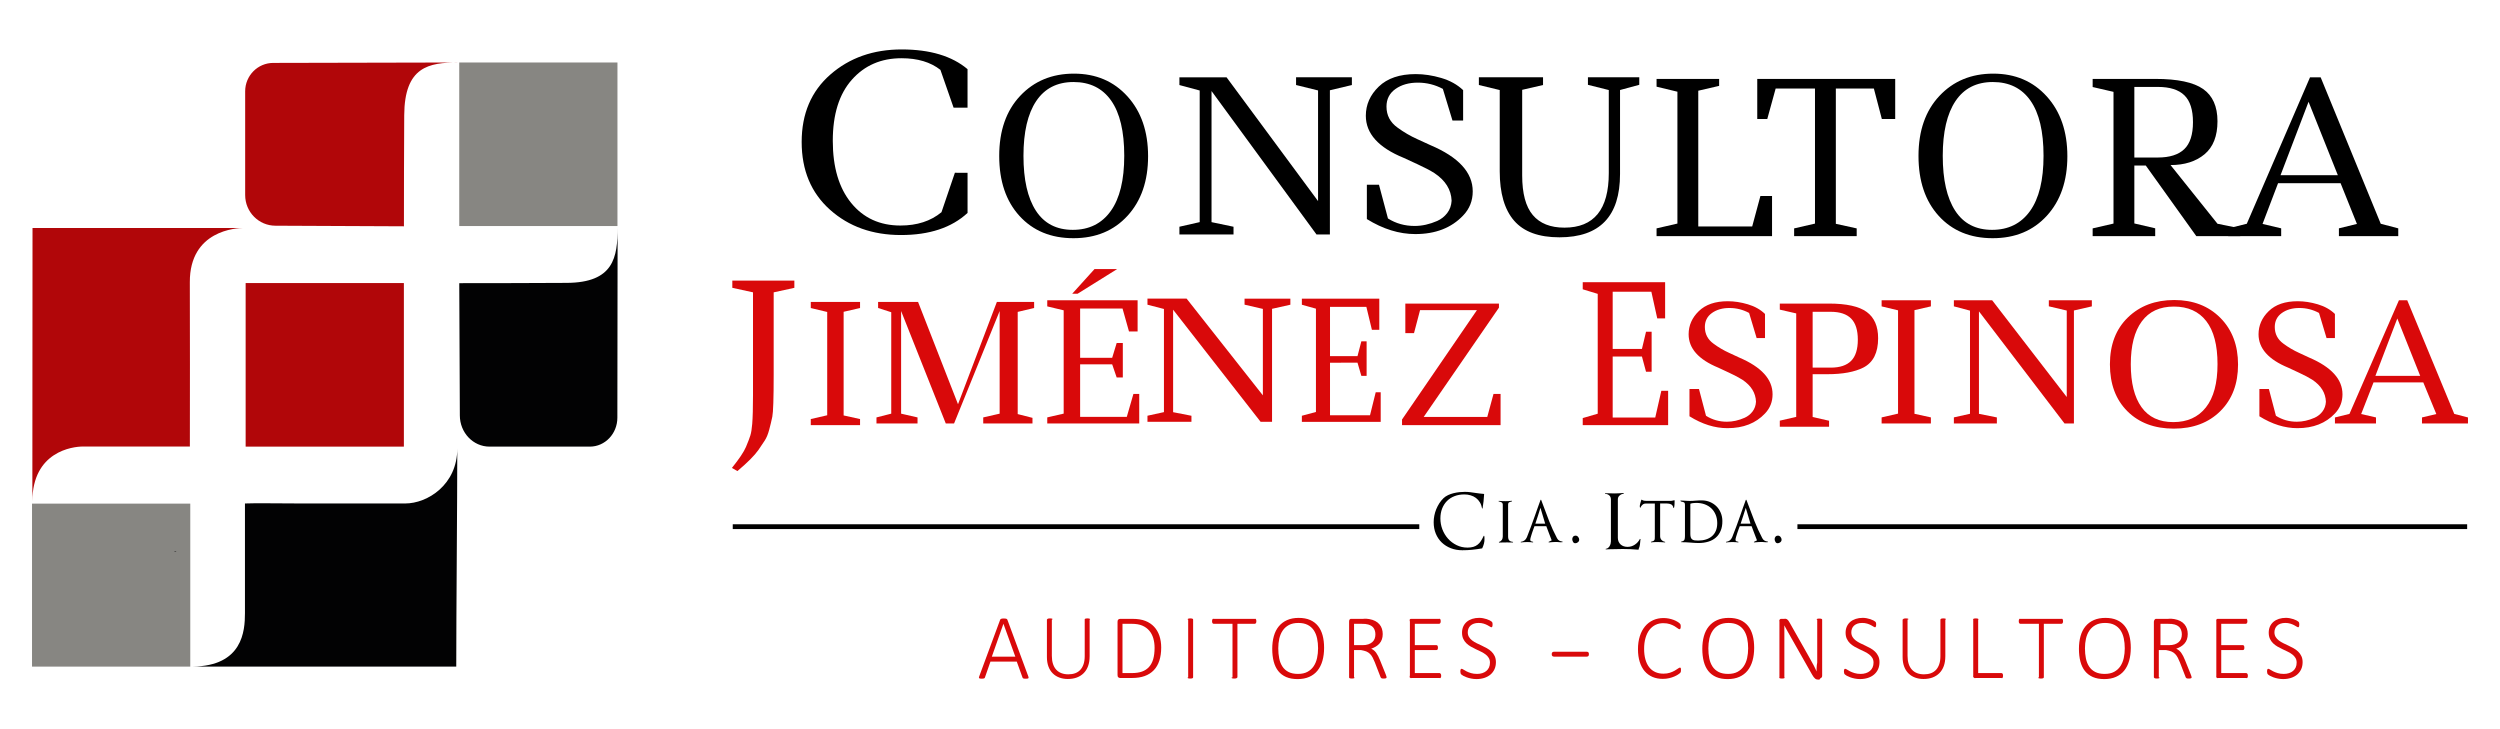
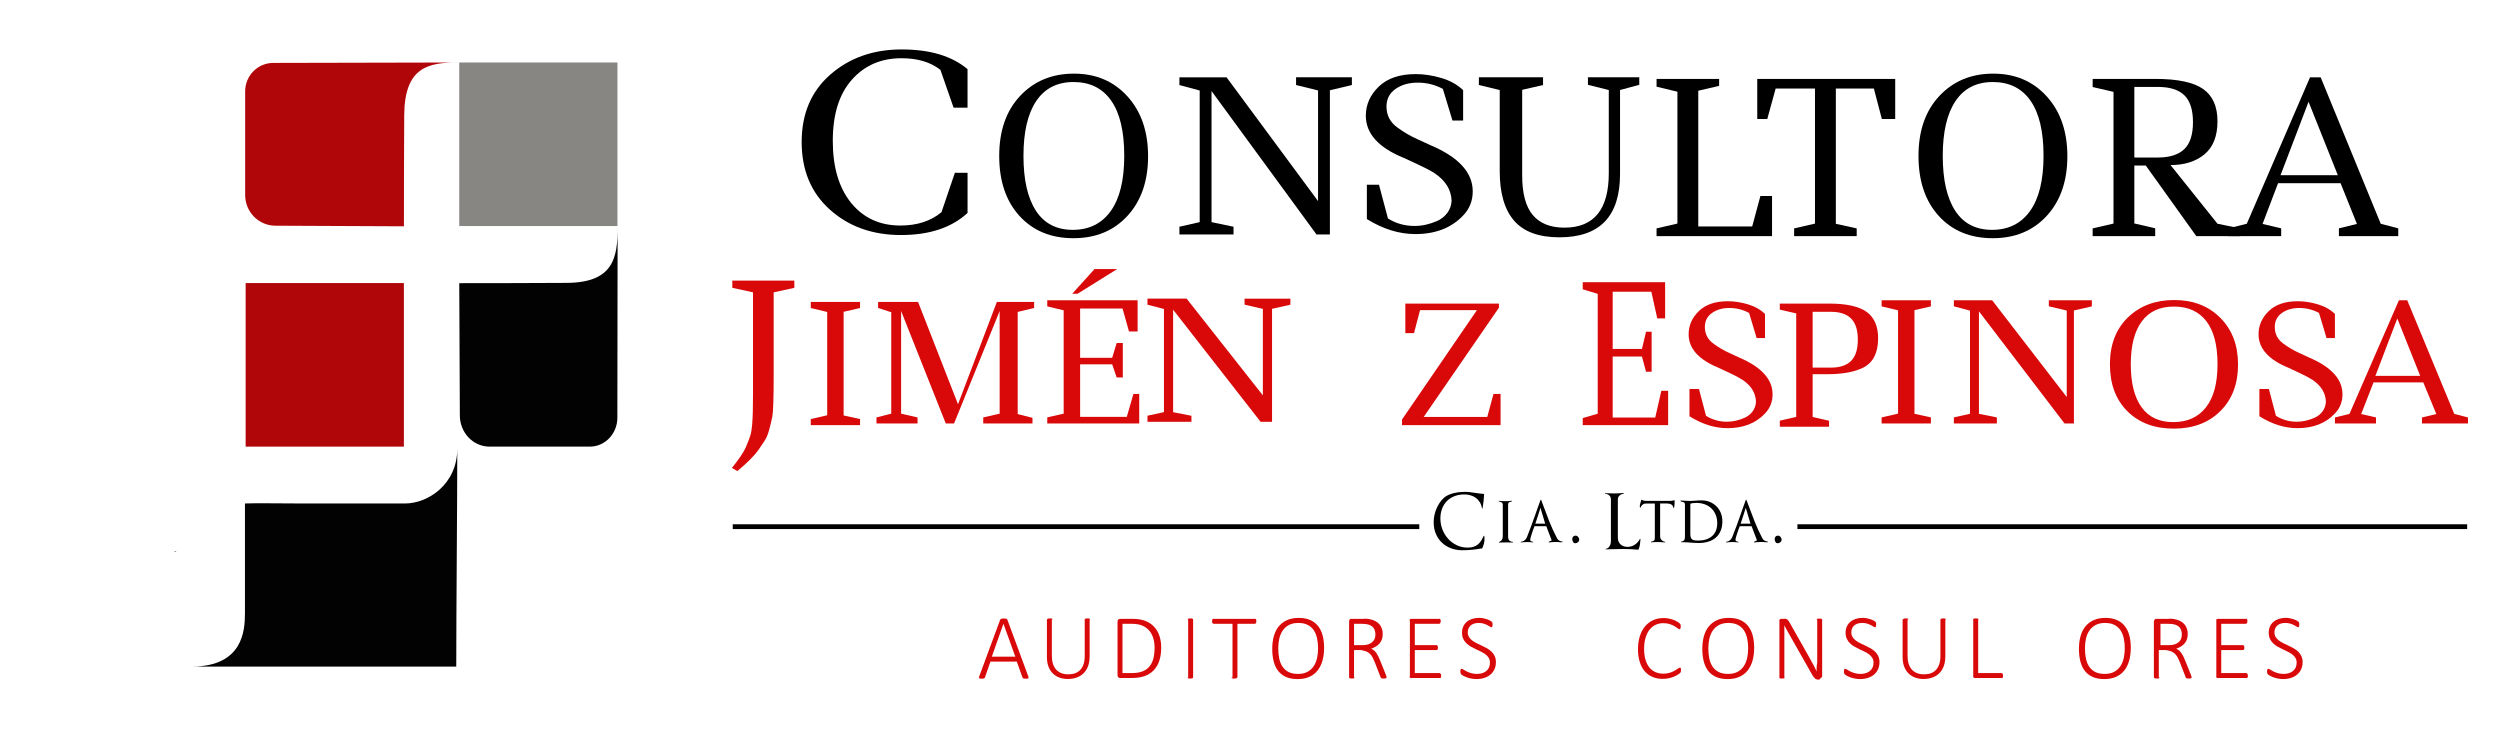
<svg xmlns="http://www.w3.org/2000/svg" version="1.1" id="Capa_1" x="0px" y="0px" viewBox="0 0 1303 380" style="enable-background:new 0 0 1303 380;" xml:space="preserve">
  <style type="text/css">
	.st0{fill:#B10609;}
	.st1{fill:#020203;}
	.st2{fill:#878682;}
	.st3{fill:#D9EE24;}
	.st4{fill:#D9090A;}
</style>
  <g>
    <g>
      <rect x="128.03" y="147.53" class="st0" width="82.47" height="85.25" />
      <path class="st0" d="M210.53,117.95l-66.94-0.31c-8.73,0-15.81-7.15-15.81-15.98V47.6c0-8.18,6.56-14.81,14.65-14.81l96.3-0.22    c-15.17,0-27.93,2.12-28.05,27.54C210.57,82.82,210.53,95.24,210.53,117.95z" />
      <path class="st1" d="M239.37,147.59l0.3,68.91c0,8.99,6.92,16.28,15.46,16.28h52.31c7.91,0,14.33-6.75,14.33-15.08l0.13-99.19    c0,15.62-1.97,28.81-26.56,28.93C273.36,147.54,261.35,147.59,239.37,147.59z" />
      <rect x="239.36" y="32.57" class="st2" width="82.46" height="85.24" />
-       <rect x="16.69" y="262.49" class="st2" width="82.48" height="84.95" />
-       <path class="st0" d="M16.95,118.85L16.86,261.3c0.09-26.03,21.05-28.57,26.35-28.57c22.28,0,33.46,0,55.75,0    c0-34.44,0.11-51.2-0.02-85.65c-0.11-27.11,24.45-28.26,28.01-28.26C99.15,118.82,44.74,118.85,16.95,118.85z" />
      <path class="st3" d="M225.58,261.85" />
      <path class="st3" d="M101.1,135.81" />
      <path class="st1" d="M237.8,347.43H100.39c26.08-0.3,27.28-18.55,27.28-27.82c0-19.07,0-38.14,0-57.2    c6.37-0.26,16.04,0,27.84-0.01c18.55-0.01,37.09-0.01,55.64,0.01c11.68,0.01,27.19-9.78,27.19-28.66    C238.33,262.09,237.8,319.09,237.8,347.43z" />
      <rect x="90.92" y="287.22" class="st1" width="0.9" height="0.2" />
    </g>
    <g>
      <g>
        <path d="M504.29,90.05v20.93c-8.3,7.68-19.86,11.52-34.7,11.52s-27.17-4.4-37-13.19c-9.84-8.79-14.76-20.56-14.76-35.3     s4.99-26.46,14.97-35.17c9.98-8.71,22.36-13.07,37.14-13.07c14.78,0,26.23,3.43,34.34,10.28v20.06h-7.27l-6.86-19.69     c-5.13-4.04-11.89-6.07-20.29-6.07c-10.63,0-19.26,3.74-25.88,11.21c-6.62,7.47-9.93,18.08-9.93,31.83s3.19,24.54,9.58,32.39     c6.39,7.85,14.95,11.77,25.67,11.77c8.67,0,15.81-2.31,21.4-6.94l6.99-20.56H504.29z" />
        <path d="M520.79,81.27c0-13.11,3.63-23.54,10.9-31.28c7.26-7.74,16.62-11.61,28.06-11.61c11.44,0,20.74,3.96,27.9,11.88     c7.16,7.92,10.73,18.31,10.73,31.17c0,12.86-3.56,23.2-10.68,31c-7.12,7.81-16.53,11.72-28.23,11.72     c-11.7,0-21.07-3.87-28.12-11.61C524.31,104.81,520.79,94.39,520.79,81.27z M585.96,81.17c0-12.68-2.27-22.25-6.81-28.72     c-4.54-6.47-11.08-9.7-19.62-9.7c-8.54,0-15.02,3.31-19.45,9.92c-4.43,6.61-6.65,16.13-6.65,28.55c0,12.42,2.16,21.96,6.48,28.61     c4.32,6.65,10.74,9.97,19.23,9.97c8.5,0,15.09-3.27,19.78-9.81C583.62,103.45,585.96,93.85,585.96,81.17z" />
        <path d="M675.52,40.28h29.08v4.04l-11.46,2.73v75.16h-6.98l-54.71-74.76v68.33l11.46,2.4v4.03h-28.2v-4.04l10.57-2.4v-68.6     l-10.57-2.84v-4.04h24.57l47.69,64.52V47.14l-11.46-2.83V40.28z" />
        <path d="M737.65,122c-8.42,0-16.83-2.61-25.24-7.82V96.27h6.31l4.68,17.59c4.13,2.61,8.78,3.91,13.93,3.91     c3.84,0,7.76-0.87,11.75-2.61c2.1-0.94,3.84-2.32,5.22-4.13c1.38-1.81,2.14-3.94,2.28-6.41c-0.22-5.79-3.23-10.6-9.03-14.44     c-2.18-1.37-5.11-2.91-8.81-4.61c-3.7-1.7-6.09-2.8-7.18-3.31c-13.13-5.36-19.69-12.67-19.69-21.93c0-5.79,2.25-10.86,6.75-15.2     c4.5-4.34,10.92-6.51,19.26-6.51c4.28,0,8.71,0.67,13.27,2.01c4.57,1.34,8.38,3.46,11.43,6.35v15.85h-5.55l-5.01-16.5     c-4.06-2.17-8.42-3.26-13.06-3.26c-4.64,0-8.52,1.1-11.64,3.31c-3.12,2.21-4.68,5.27-4.68,9.17c0,4.56,1.92,8.22,5.77,10.97     c3.26,2.39,6.71,4.4,10.34,6.03c3.63,1.63,5.88,2.66,6.75,3.09c14.73,6.23,22.09,14.26,22.09,24.1c0,4.92-1.67,9.12-5.01,12.59     C756.47,118.78,748.17,122,737.65,122z" />
        <path d="M827.64,40.28h26.75v3.92l-10.03,2.72v43.79c0,21.99-10.52,32.98-31.57,32.98c-10.74,0-18.61-2.88-23.62-8.65     c-5.01-5.77-7.51-14.35-7.51-25.74V46.93l-10.87-2.62v-4.03h33.44v4.03l-10.87,2.51v44.59c0,9.41,1.84,16.3,5.53,20.67     c3.69,4.38,9.19,6.57,16.49,6.57c15.41,0,23.12-9.48,23.12-28.43V46.93l-10.87-2.72V40.28z" />
        <path d="M863.41,41.13h32.6v3.63l-10.87,2.52v70.77h28.1l4.28-15.88h6.07v20.9h-60.19v-4.04l10.87-2.51V47.8l-10.87-2.62V41.13z" />
        <path d="M935.1,123.06v-4.02l10.87-2.5V46.15h-20.5l-4.37,15.88h-5.22v-20.9h71.9v20.9h-6.96l-4.16-15.88h-19.82v70.5l10.87,2.39     v4.02H935.1z" />
        <path d="M999.92,81.27c0-13.11,3.63-23.54,10.9-31.28c7.26-7.74,16.62-11.61,28.06-11.61c11.44,0,20.74,3.96,27.9,11.88     c7.16,7.92,10.73,18.31,10.73,31.17c0,12.86-3.56,23.2-10.68,31c-7.12,7.81-16.53,11.72-28.23,11.72     c-11.7,0-21.07-3.87-28.12-11.61C1003.45,104.81,999.92,94.39,999.92,81.27z M1065.09,81.17c0-12.68-2.27-22.25-6.81-28.72     c-4.54-6.47-11.08-9.7-19.62-9.7c-8.54,0-15.02,3.31-19.45,9.92c-4.43,6.61-6.65,16.13-6.65,28.55c0,12.42,2.16,21.96,6.48,28.61     c4.32,6.65,10.73,9.97,19.23,9.97s15.09-3.27,19.78-9.81C1062.75,103.45,1065.09,93.85,1065.09,81.17z" />
        <path d="M1167.6,123.06h-22.89l-26.32-36.78h-5.97v30.18l10.87,2.53v4.07h-32.6v-4.03l10.87-2.51V47.87l-10.87-2.51v-4.23h32.75     c11.53,0,19.8,1.75,24.8,5.24c5,3.5,7.51,9.1,7.51,16.82c0,7.72-2.25,13.46-6.74,17.21c-4.5,3.75-10.41,5.63-17.73,5.63     l24.48,30.59l11.86,2.4V123.06z M1112.42,45.32V82.1h12.22c6.18,0,10.79-1.46,13.81-4.37c3.02-2.91,4.53-7.59,4.53-14.03     c0-6.44-1.49-11.11-4.48-14.03c-2.98-2.91-7.6-4.37-13.86-4.37H1112.42z" />
        <path d="M1161.35,123.06v-4.04l9.68-2.4l32.95-76.32h5.55l31.31,76.32l9.13,2.4v4.04h-30.93v-4.05l9.39-2.3l-8.52-21.24h-32.58     l-8.09,21.24l9.71,2.3v4.05H1161.35z M1188.62,91.3h29.86l-15.26-38.25L1188.62,91.3z" />
      </g>
      <g>
        <path class="st4" d="M381.69,146.24h32.33v3.78l-10.78,2.35v43.05c0,12.26-0.24,19.52-0.71,21.77c-0.47,2.26-1.02,4.53-1.63,6.82     c-0.61,2.29-1.37,4.14-2.29,5.56c-0.92,1.42-2.02,3.06-3.3,4.93c-2.03,2.9-5.69,6.58-10.98,11.03l-2.85-1.65     c3.79-4.71,6.23-8.36,7.32-10.93c1.08-2.58,1.85-4.58,2.29-6c0.44-1.42,0.76-3.42,0.97-6c0.27-3.35,0.41-8.32,0.41-14.9v-53.69     l-10.78-2.35V146.24z" />
        <path class="st4" d="M422.58,157.37h25.68v3.17l-8.56,1.97v54.02l8.56,1.88v3.17h-25.68v-3.17l8.56-1.97v-53.84l-8.56-2.05     V157.37z" />
        <path class="st4" d="M512.46,220.71v-3.15l8.56-1.96v-53.49l-23.76,58.6h-4.32l-23.28-58.6v53.49l8.56,1.96v3.15h-21.4v-3.15     l7.7-1.96v-52.87l-6.85-2.21v-3.15h20.83l20.82,53.32l20.25-53.32h19.42v3.15l-8.56,2.04v53.26l7.7,1.96v2.93H512.46z" />
        <path class="st4" d="M545.84,156.51h47.08v16.26h-4.49l-3.37-11.98h-22.1v25.68h16.71l2.34-7.7h3.2v17.98h-3.2l-2.34-6.85h-16.71     v27.39h24.32l3.46-11.98h3.03v15.41h-47.94v-3.17l8.56-1.97v-53.84l-8.56-2.05V156.51z M561.65,153.09h-2.81l11.61-12.84h11.79     L561.65,153.09z" />
        <path class="st4" d="M648.67,155.65h23.87v3.17l-9.55,2.14v58.89h-5.96l-45.6-58.43v53.41l9.55,1.87v3.15h-22.92v-3.17l8.59-1.88     v-53.76l-8.59-2.23v-3.17h20.4l39.75,50.42v-45.06l-9.55-2.21V155.65z" />
-         <path class="st4" d="M678.53,155.65h40.36v16.26h-3.85l-2.89-11.98H693.2v25.68h14.33l2-7.7h2.75v17.98h-2.75l-2-6.85H693.2     v27.39h20.85l2.97-11.98h2.6v15.41h-41.09v-3.17l7.34-1.97v-53.84l-7.34-2.05V155.65z" />
        <path class="st4" d="M732.46,173.63v-15.41h48.79v2.14l-39.21,56.93h33.13l3.25-11.98h3.68v16.26h-51.36v-2.93l39.03-56.99     h-29.64l-3.15,11.98H732.46z" />
        <path class="st4" d="M824.91,147.09h42.95v18.87h-4.1l-3.07-13.9h-20.16v29.79h15.25l2.13-8.94h2.92v20.85h-2.92l-2.13-7.94     h-15.25v31.78h22.19l3.16-13.9h3.55v17.87h-44.51v-3.67l7.81-2.28v-62.46l-7.81-2.38V147.09z" />
        <path class="st4" d="M900.37,223.16c-6.61,0-13.21-2.07-19.82-6.2v-14.22h4.95l3.67,13.96c3.25,2.07,6.89,3.1,10.93,3.1     c3.02,0,6.09-0.69,9.23-2.07c1.65-0.75,3.02-1.84,4.1-3.27c1.08-1.44,1.68-3.13,1.79-5.08c-0.17-4.6-2.53-8.41-7.09-11.46     c-1.71-1.09-4.01-2.31-6.92-3.66c-2.9-1.35-4.78-2.22-5.64-2.63c-10.31-4.25-15.46-10.05-15.46-17.4c0-4.59,1.76-8.62,5.3-12.06     c3.53-3.45,8.57-5.17,15.12-5.17c3.36,0,6.83,0.53,10.42,1.59c3.59,1.06,6.58,2.74,8.97,5.04v12.58h-4.36l-3.93-13.1     c-3.19-1.72-6.61-2.59-10.25-2.59c-3.64,0-6.69,0.88-9.14,2.63c-2.45,1.75-3.67,4.18-3.67,7.28c0,3.62,1.51,6.52,4.53,8.7     c2.56,1.9,5.27,3.49,8.12,4.78c2.85,1.29,4.61,2.11,5.3,2.46c11.56,4.94,17.34,11.32,17.34,19.13c0,3.91-1.31,7.24-3.93,9.99     C915.14,220.6,908.62,223.16,900.37,223.16z" />
        <path class="st4" d="M927.63,158.22h25.59c9.16,0,15.73,1.46,19.7,4.36c3.97,2.91,5.96,7.47,5.96,13.7     c0,7.55-2.56,12.65-7.69,15.29c-4.55,2.3-10.77,3.46-18.66,3.46h-7.78v22.32l8.56,1.94v3.13h-25.68v-3.17l8.56-1.97v-53.93     l-8.56-1.97V158.22z M944.75,191.61h9.42c4.77,0,8.31-1.18,10.64-3.53c2.33-2.36,3.49-6.03,3.49-11.02     c0-4.99-1.16-8.66-3.49-11.02c-2.33-2.35-5.87-3.53-10.64-3.53h-9.42V191.61z" />
        <path class="st4" d="M980.7,156.51h25.68v3.17l-8.56,1.97v54.02l8.56,1.88v3.17H980.7v-3.17l8.56-1.97v-53.84l-8.56-2.05V156.51z     " />
        <path class="st4" d="M1067.86,156.51h22.41v3.17l-9.34,2.14v58.89h-4.9l-44.6-58.43v53.41l9.34,1.87v3.15h-22.41v-3.17l8.4-1.88     V161.9l-8.4-2.23v-3.17h19.95l38.88,50.42v-45.06l-9.34-2.21V156.51z" />
        <path class="st4" d="M1099.69,189.89c0-10.25,3.13-18.4,9.38-24.45c6.25-6.05,14.3-9.07,24.15-9.07c9.85,0,17.85,3.1,24.01,9.28     c6.16,6.19,9.24,14.31,9.24,24.36c0,10.05-3.06,18.13-9.19,24.23c-6.13,6.1-14.22,9.16-24.29,9.16c-10.07,0-18.13-3.02-24.2-9.07     C1102.72,208.29,1099.69,200.14,1099.69,189.89z M1155.77,189.8c0-9.91-1.95-17.39-5.86-22.44c-3.91-5.05-9.54-7.58-16.88-7.58     c-7.35,0-12.93,2.58-16.74,7.75c-3.81,5.17-5.72,12.61-5.72,22.32c0,9.71,1.86,17.16,5.58,22.36c3.72,5.2,9.24,7.79,16.55,7.79     c7.31,0,12.99-2.55,17.02-7.67C1153.76,207.22,1155.77,199.71,1155.77,189.8z" />
        <path class="st4" d="M1197.41,223.16c-6.61,0-13.21-2.07-19.82-6.2v-14.22h4.95l3.67,13.96c3.25,2.07,6.89,3.1,10.93,3.1     c3.02,0,6.09-0.69,9.23-2.07c1.65-0.75,3.02-1.84,4.1-3.27c1.08-1.44,1.68-3.13,1.79-5.08c-0.17-4.6-2.53-8.41-7.09-11.46     c-1.71-1.09-4.01-2.31-6.92-3.66c-2.9-1.35-4.78-2.22-5.64-2.63c-10.31-4.25-15.46-10.05-15.46-17.4c0-4.59,1.76-8.62,5.3-12.06     c3.53-3.45,8.57-5.17,15.12-5.17c3.36,0,6.83,0.53,10.42,1.59c3.59,1.06,6.58,2.74,8.97,5.04v12.58h-4.36l-3.93-13.1     c-3.19-1.72-6.61-2.59-10.25-2.59c-3.64,0-6.69,0.88-9.14,2.63c-2.45,1.75-3.67,4.18-3.67,7.28c0,3.62,1.51,6.52,4.53,8.7     c2.56,1.9,5.27,3.49,8.12,4.78c2.85,1.29,4.61,2.11,5.3,2.46c11.56,4.94,17.34,11.32,17.34,19.13c0,3.91-1.31,7.24-3.93,9.99     C1212.18,220.6,1205.66,223.16,1197.41,223.16z" />
        <path class="st4" d="M1216.97,220.71v-3.13l7.57-1.86l25.78-59.21h4.34l24.5,59.21l7.15,1.86v3.13h-23.97v-3.14l7.47-1.78     l-6.79-16.47h-25.94l-6.44,16.47l7.73,1.78v3.14H1216.97z M1238.06,195.89h23.34l-11.92-29.9L1238.06,195.89z" />
      </g>
      <g>
        <path d="M773.43,283.33c-0.23,0.88-0.53,1.68-0.9,2.43c0,0.05-0.04,0.07-0.11,0.07c-1.7,0.29-3.39,0.53-5.08,0.7     c-1.7,0.18-3.41,0.26-5.17,0.26c-2.14,0-4.13-0.35-5.96-1.05c-1.83-0.7-3.41-1.7-4.76-2.98c-1.33-1.28-2.37-2.82-3.11-4.61     c-0.74-1.79-1.11-3.78-1.11-5.98c0-1.14,0.11-2.27,0.34-3.42c0.21-1.14,0.56-2.25,0.99-3.34c0.44-1.08,0.99-2.11,1.61-3.1     c0.63-0.97,1.36-1.86,2.18-2.66c0.66-0.63,1.46-1.16,2.37-1.59c0.91-0.43,1.87-0.76,2.87-1.01c1-0.25,2.03-0.43,3.04-0.54     c1.03-0.1,1.97-0.15,2.84-0.15c0.99,0,1.96,0.06,2.91,0.19c0.97,0.13,1.91,0.27,2.84,0.4c0.7,0.1,1.39,0.2,2.08,0.28     c0.71,0.08,1.39,0.14,2.06,0.2c0.1,0,0.16,0.05,0.16,0.16c-0.06,1.27-0.16,2.51-0.3,3.71c-0.14,1.21-0.31,2.42-0.5,3.63     c-0.03,0.08-0.07,0.13-0.16,0.13c0,0-0.1-0.04-0.12-0.13c-0.21-1.19-0.6-2.24-1.14-3.13c-0.54-0.9-1.23-1.65-2.04-2.27     c-0.81-0.61-1.74-1.07-2.79-1.37c-1.03-0.31-2.11-0.46-3.26-0.46c-1.87,0-3.59,0.3-5.13,0.9c-1.53,0.59-2.84,1.44-3.93,2.54     c-1.09,1.1-1.93,2.42-2.53,3.96c-0.59,1.54-0.89,3.25-0.89,5.13c0,1.96,0.34,3.85,1.04,5.68c0.71,1.83,1.69,3.45,2.94,4.85     c1.25,1.4,2.76,2.53,4.5,3.38c1.73,0.85,3.62,1.27,5.66,1.27c1.17,0,2.17-0.13,3.01-0.38c0.86-0.25,1.6-0.63,2.24-1.14     c0.66-0.5,1.23-1.13,1.71-1.88c0.5-0.75,0.97-1.65,1.46-2.69c0.06-0.08,0.11-0.11,0.17-0.09c0.07,0.01,0.11,0.06,0.14,0.14     c0.09,0.45,0.11,0.91,0.11,1.39C773.76,281.59,773.66,282.45,773.43,283.33" />
        <path d="M787.07,282.73c-0.49-0.01-0.99-0.02-1.49-0.02c-0.71,0-1.42,0.01-2.11,0.02c-0.69,0.01-1.39,0.04-2.1,0.06     c-0.09,0-0.13-0.05-0.14-0.14c-0.01-0.1,0.03-0.15,0.1-0.18c0.66-0.24,1.14-0.61,1.46-1.1c0.3-0.49,0.46-1.08,0.46-1.77v-16.49     c0-0.61-0.2-1.03-0.61-1.27c-0.41-0.24-0.9-0.4-1.46-0.48c-0.07-0.02-0.12-0.08-0.1-0.17c0.01-0.1,0.07-0.14,0.14-0.14     c0.56,0.05,1.11,0.1,1.67,0.12c0.56,0.03,1.13,0.04,1.7,0.04c0.56,0,1.13-0.01,1.68-0.04c0.54-0.02,1.09-0.08,1.61-0.16     c0.09-0.02,0.14,0.01,0.16,0.13c0.03,0.1,0,0.17-0.07,0.2c-0.59,0.13-1.06,0.29-1.42,0.47c-0.36,0.19-0.53,0.62-0.53,1.31v16.37     c0,1.01,0.19,1.73,0.57,2.16c0.39,0.44,1.06,0.7,2,0.78v0.32C788.07,282.75,787.57,282.74,787.07,282.73" />
        <path d="M813.36,282.63c-0.34-0.02-0.68-0.05-1.06-0.08c-0.21-0.02-0.43-0.05-0.66-0.06c-0.23-0.01-0.46-0.02-0.7-0.02     c-0.6,0-1.21,0.03-1.83,0.08c-0.6,0.06-1.21,0.11-1.83,0.16c-0.07,0-0.13-0.04-0.16-0.12c-0.03-0.08,0-0.15,0.09-0.2l1.54-0.76     c-0.44-1.24-0.91-2.47-1.41-3.67c-0.49-1.21-0.96-2.44-1.41-3.72h-6.15c-0.13,0.34-0.31,0.85-0.57,1.53     c-0.24,0.68-0.5,1.38-0.73,2.11c-0.24,0.73-0.46,1.42-0.64,2.06c-0.19,0.65-0.27,1.12-0.27,1.41c0,0.4,0.16,0.66,0.51,0.78     c0.34,0.12,0.67,0.2,0.99,0.26v0.32c-0.5-0.05-1.01-0.1-1.54-0.14c-0.53-0.03-1.06-0.06-1.59-0.06c-0.53,0-1.07,0.03-1.6,0.06     c-0.53,0.04-1.06,0.09-1.58,0.14c-0.09,0.03-0.13-0.01-0.14-0.12c-0.01-0.11,0.03-0.18,0.1-0.2c1.46-0.19,2.49-0.96,3.06-2.31     v0.05c0.77-1.94,1.51-3.87,2.23-5.81c0.71-1.93,1.42-3.88,2.11-5.84c0.47-1.32,0.93-2.65,1.39-3.96     c0.44-1.31,0.93-2.63,1.43-3.96c0.03-0.07,0.09-0.11,0.16-0.11c0.09,0,0.13,0.04,0.17,0.11c0.13,0.37,0.26,0.74,0.41,1.1     c0.14,0.36,0.28,0.72,0.41,1.09c1.09,2.97,2.21,5.95,3.38,8.95c1.19,2.99,2.54,5.92,4.04,8.78c0.31,0.61,0.73,1.05,1.21,1.31     c0.49,0.26,1.06,0.42,1.68,0.47v0.32C814.04,282.64,813.69,282.66,813.36,282.63 M802.88,264.67c-0.44,1.41-0.87,2.78-1.29,4.12     c-0.41,1.33-0.87,2.72-1.37,4.15h5.13L802.88,264.67z" />
        <path d="M822.42,282.61c-0.44,0.36-0.9,0.53-1.37,0.53c-0.53,0-0.93-0.24-1.19-0.73c-0.27-0.49-0.4-0.96-0.4-1.41     c0-0.48,0.14-0.9,0.46-1.27c0.3-0.37,0.71-0.56,1.24-0.56c0.53,0,0.99,0.23,1.36,0.67c0.37,0.45,0.56,0.93,0.56,1.43     C823.07,281.81,822.86,282.25,822.42,282.61" />
        <path d="M854.99,281.32c-0.01,0.1-0.03,0.19-0.03,0.3c-0.06,0.77-0.13,1.53-0.23,2.28c-0.11,0.75-0.33,1.48-0.64,2.16     c0.03,0.03,0.04,0.08,0.04,0.16c-0.06,0.08-0.1,0.15-0.13,0.2c-0.06,0.06-0.1,0.08-0.16,0.08c-2.7-0.24-5.39-0.36-8.07-0.36     c-2.2,0-4.39,0.04-6.56,0.12c-0.34,0.03-0.71,0.04-1.14,0.04c-0.4,0-0.76,0.01-1.07,0.04c-0.09,0-0.13-0.05-0.13-0.15     c0-0.11,0.04-0.16,0.13-0.16c0.39-0.03,0.76-0.18,1.09-0.44c0.33-0.26,0.61-0.58,0.84-0.95c0.21-0.38,0.38-0.77,0.51-1.22     c0.11-0.44,0.17-0.84,0.17-1.21v-21.9c0-0.9-0.3-1.61-0.89-2.13c-0.6-0.51-1.33-0.78-2.17-0.81v-0.31     c1.61,0.08,3.27,0.12,4.97,0.12c0.79,0,1.59-0.03,2.36-0.08c0.78-0.05,1.56-0.1,2.33-0.16c0.08,0,0.13,0.05,0.14,0.14     c0.01,0.1-0.03,0.15-0.1,0.18c-0.77,0.13-1.47,0.45-2.08,0.97c-0.63,0.52-0.94,1.2-0.94,2.05v20.07c0,0.74,0.14,1.4,0.4,1.99     c0.27,0.58,0.63,1.07,1.07,1.47c0.46,0.4,0.99,0.7,1.6,0.91c0.6,0.21,1.27,0.31,1.99,0.31c1.37,0,2.64-0.38,3.79-1.15     c1.16-0.77,2.04-1.77,2.66-3.01l0.31,0.12C855.02,281.12,855,281.22,854.99,281.32" />
        <path d="M872.76,262.8c-0.03,0.69-0.11,1.32-0.27,1.91c-0.04,0.08-0.09,0.12-0.17,0.12c-0.04,0-0.09-0.04-0.11-0.12     c-0.21-0.93-0.63-1.54-1.24-1.85c-0.63-0.3-1.37-0.45-2.21-0.45h-3.5v17.05c0,0.77,0.24,1.42,0.71,1.94     c0.49,0.54,1.09,0.86,1.83,1c0.09,0.03,0.11,0.09,0.1,0.17c-0.01,0.1-0.06,0.14-0.14,0.14c-0.69-0.05-1.36-0.1-2.03-0.14     c-0.66-0.04-1.33-0.06-2.01-0.06c-0.53,0-1.06,0.01-1.56,0.04c-0.5,0.02-1.02,0.06-1.54,0.12c-0.09,0.03-0.13-0.01-0.14-0.12     c-0.01-0.11,0.01-0.17,0.1-0.2c0.44-0.1,0.8-0.21,1.06-0.34c0.24-0.11,0.44-0.27,0.57-0.45c0.13-0.18,0.21-0.43,0.24-0.74     c0.03-0.3,0.04-0.68,0.04-1.13v-17.24h-4.77c-0.64,0-1.2,0.21-1.67,0.63c-0.49,0.43-0.83,0.91-1.04,1.47     c-0.03,0.08-0.07,0.11-0.16,0.08c-0.07-0.03-0.11-0.08-0.11-0.16l-0.09-0.51c0-0.42,0.06-0.83,0.17-1.21     c0.1-0.39,0.2-0.76,0.31-1.14c0.06-0.18,0.1-0.36,0.16-0.53c0.04-0.17,0.1-0.35,0.16-0.54c0.06-0.13,0.13-0.15,0.24-0.08     c0.4,0.27,0.8,0.43,1.2,0.5c0.41,0.07,0.86,0.1,1.34,0.1h12.71c0.29,0,0.67-0.07,1.11-0.2c0.1-0.03,0.2-0.05,0.27-0.08     c0.09-0.03,0.19-0.05,0.29-0.08l0.2,0.16C872.8,261.46,872.79,262.11,872.76,262.8" />
        <path d="M896.8,276.65c-0.6,1.44-1.44,2.63-2.54,3.57c-1.09,0.95-2.4,1.65-3.93,2.11c-1.54,0.46-3.23,0.7-5.09,0.7     c-0.7,0-1.4-0.03-2.13-0.08c-0.73-0.05-1.44-0.1-2.13-0.16c-0.77-0.05-1.54-0.1-2.33-0.15c-0.79-0.06-1.54-0.06-2.31-0.04     c-0.09,0-0.13-0.04-0.14-0.14c-0.01-0.09,0.01-0.15,0.1-0.18c0.87-0.19,1.42-0.49,1.6-0.91c0.2-0.42,0.3-1.06,0.3-1.91v-16.41     c0-0.61-0.16-1-0.47-1.18c-0.32-0.17-0.63-0.28-0.96-0.34c-0.19-0.02-0.36-0.07-0.52-0.12c-0.16-0.05-0.27-0.15-0.36-0.28     c-0.11-0.16-0.06-0.24,0.11-0.24c0.34,0,0.67,0.01,1,0.02c0.31,0.01,0.66,0.04,1,0.06c0.39,0.03,0.83,0.06,1.3,0.08     c0.49,0.03,0.93,0.04,1.36,0.04c0.53,0,1.06-0.01,1.59-0.04c0.53-0.03,1.06-0.07,1.59-0.12c0.51-0.05,1.03-0.09,1.57-0.1     c0.54-0.01,1.07-0.02,1.57-0.02c1.54,0,2.97,0.29,4.27,0.84c1.31,0.56,2.44,1.31,3.4,2.28c0.96,0.96,1.7,2.1,2.24,3.42     c0.54,1.32,0.81,2.71,0.81,4.2C897.72,273.51,897.42,275.21,896.8,276.65 M894.2,268.28c-0.54-1.29-1.28-2.41-2.24-3.32     c-0.96-0.91-2.1-1.61-3.44-2.11c-1.33-0.49-2.8-0.73-4.38-0.73c-0.53,0-1.06,0.03-1.58,0.08c-0.53,0.05-1.06,0.17-1.56,0.35     v15.78c0,0.77,0.09,1.38,0.26,1.83c0.17,0.45,0.43,0.8,0.78,1.03c0.34,0.24,0.77,0.39,1.29,0.46c0.51,0.06,1.13,0.09,1.84,0.09     c1.46,0,2.79-0.19,4-0.58c1.2-0.38,2.24-0.95,3.11-1.7c0.87-0.75,1.56-1.71,2.03-2.85c0.48-1.14,0.71-2.46,0.71-3.97     C895.02,271.04,894.75,269.59,894.2,268.28" />
        <path d="M920.37,282.63c-0.34-0.02-0.69-0.05-1.06-0.08c-0.21-0.02-0.43-0.05-0.66-0.06c-0.23-0.01-0.46-0.02-0.7-0.02     c-0.6,0-1.21,0.03-1.83,0.08c-0.6,0.06-1.21,0.11-1.83,0.16c-0.07,0-0.13-0.04-0.16-0.12c-0.02-0.08,0-0.15,0.08-0.2l1.54-0.76     c-0.44-1.24-0.92-2.47-1.41-3.67c-0.48-1.21-0.96-2.44-1.4-3.72h-6.16c-0.14,0.34-0.33,0.85-0.59,1.53     c-0.24,0.68-0.5,1.38-0.73,2.11c-0.24,0.73-0.46,1.42-0.64,2.06c-0.19,0.65-0.27,1.12-0.27,1.41c0,0.4,0.17,0.66,0.52,0.78     c0.34,0.12,0.67,0.2,0.99,0.26v0.32c-0.5-0.05-1.02-0.1-1.54-0.14c-0.53-0.03-1.06-0.06-1.59-0.06c-0.53,0-1.07,0.03-1.58,0.06     c-0.54,0.04-1.07,0.09-1.6,0.14c-0.08,0.03-0.13-0.01-0.14-0.12c-0.01-0.11,0.03-0.18,0.1-0.2c1.46-0.19,2.49-0.96,3.06-2.31     v0.05c0.77-1.94,1.52-3.87,2.24-5.81c0.7-1.93,1.4-3.88,2.1-5.84c0.47-1.32,0.94-2.65,1.38-3.96c0.46-1.31,0.93-2.63,1.43-3.96     c0.03-0.07,0.09-0.11,0.16-0.11c0.08,0,0.14,0.04,0.17,0.11c0.13,0.37,0.27,0.74,0.42,1.1c0.14,0.36,0.28,0.72,0.41,1.09     c1.09,2.97,2.21,5.95,3.4,8.95c1.18,2.99,2.53,5.92,4.03,8.78c0.31,0.61,0.73,1.05,1.21,1.31c0.5,0.26,1.06,0.42,1.7,0.47v0.32     C921.04,282.64,920.69,282.66,920.37,282.63 M909.89,264.67c-0.46,1.41-0.88,2.78-1.3,4.12c-0.42,1.33-0.86,2.72-1.37,4.15h5.13     L909.89,264.67z" />
        <path d="M927.9,282.61c-0.44,0.36-0.88,0.53-1.37,0.53c-0.53,0-0.93-0.24-1.19-0.73c-0.27-0.49-0.4-0.96-0.4-1.41     c0-0.48,0.14-0.9,0.46-1.27c0.3-0.37,0.71-0.56,1.24-0.56c0.53,0,0.99,0.23,1.36,0.67c0.37,0.45,0.56,0.93,0.56,1.43     C928.56,281.81,928.34,282.25,927.9,282.61" />
        <rect x="381.91" y="273.25" width="357.82" height="2.5" />
        <rect x="936.82" y="273.25" width="349.06" height="2.5" />
        <path class="st4" d="M535.97,352.6c0.1,0.24,0.14,0.44,0.13,0.59c-0.01,0.15-0.06,0.27-0.17,0.35c-0.1,0.08-0.27,0.13-0.48,0.16     c-0.22,0.02-0.49,0.04-0.83,0.04c-0.34,0-0.61-0.01-0.81-0.04c-0.2-0.02-0.36-0.06-0.47-0.11c-0.11-0.05-0.2-0.11-0.25-0.19     c-0.06-0.08-0.11-0.18-0.16-0.29l-2.99-8.29h-13.71l-2.87,8.24c-0.03,0.11-0.08,0.21-0.14,0.29c-0.06,0.08-0.15,0.15-0.27,0.2     c-0.11,0.06-0.27,0.1-0.47,0.13c-0.2,0.03-0.46,0.05-0.76,0.05c-0.34,0-0.62-0.02-0.84-0.05c-0.23-0.03-0.39-0.09-0.49-0.17     c-0.1-0.08-0.16-0.19-0.17-0.34c-0.01-0.14,0.04-0.34,0.13-0.58l10.93-29.57c0.05-0.13,0.12-0.24,0.22-0.32     c0.1-0.09,0.22-0.16,0.37-0.2c0.15-0.05,0.34-0.08,0.56-0.11c0.22-0.02,0.46-0.04,0.74-0.04c0.29,0,0.54,0.01,0.76,0.04     c0.22,0.02,0.4,0.06,0.56,0.11c0.15,0.05,0.27,0.12,0.36,0.2c0.09,0.09,0.16,0.2,0.21,0.32L535.97,352.6z M523,325.12h-0.02     l-6.03,17.12h12.23L523,325.12z" />
        <path class="st4" d="M567.91,342.15c0,1.87-0.27,3.54-0.8,5c-0.53,1.46-1.3,2.69-2.29,3.69c-0.99,1-2.19,1.76-3.59,2.28     c-1.4,0.52-2.98,0.77-4.71,0.77c-1.58,0-3.04-0.25-4.37-0.74c-1.33-0.49-2.48-1.22-3.45-2.18c-0.97-0.96-1.72-2.15-2.25-3.57     c-0.53-1.42-0.8-3.06-0.8-4.92v-19.55c0,0,0.16-0.18,0.21-0.26c0.05-0.08,0.13-0.14,0.25-0.19c0.12-0.05,0.27-0.09,0.45-0.12     c0.18-0.03,0.41-0.05,0.7-0.05c0.27,0,0.51,0.02,0.7,0.05c0.19,0.03,0.35,0.07,0.46,0.12c0.11,0.05,0.19,0.11,0.24,0.19     c0.05,0.08-0.44,0.26-0.44,0.26v18.87c0,1.61,0.2,3.01,0.59,4.22c0.39,1.21,0.96,2.22,1.7,3.02c0.74,0.8,1.64,1.41,2.7,1.81     c1.06,0.41,2.25,0.61,3.58,0.61c1.35,0,2.55-0.19,3.61-0.58c1.06-0.39,1.95-0.98,2.68-1.78c0.73-0.79,1.29-1.78,1.68-2.97     c0.39-1.18,0.59-2.57,0.59-4.16v-19.04c0,0-0.03-0.18,0.02-0.26c0.05-0.08,0.13-0.14,0.24-0.19c0.11-0.05,0.27-0.09,0.46-0.12     c0.19-0.03,0.43-0.05,0.7-0.05c0.27,0,0.51,0.02,0.7,0.05c0.19,0.03,0.35,0.07,0.46,0.12c0.11,0.05,0.19,0.11,0.24,0.19     c0.05,0.08-0.25,0.26-0.25,0.26V342.15z" />
        <path class="st4" d="M605.22,337.51c0,2.59-0.33,4.87-0.98,6.85c-0.65,1.98-1.62,3.63-2.9,4.97c-1.28,1.33-2.85,2.34-4.73,3.02     c-1.87,0.68-4.11,1.02-6.71,1.02h-6.1c-0.29,0-0.58-0.11-0.89-0.32c-0.3-0.21-0.45-0.61-0.45-1.18v-27.82     c0-0.57,0.15-0.96,0.45-1.18c0.3-0.21,0.6-0.32,0.89-0.32h6.51c2.63,0,4.85,0.36,6.66,1.07c1.81,0.71,3.33,1.73,4.55,3.04     c1.22,1.31,2.14,2.88,2.76,4.71C604.9,333.21,605.22,335.26,605.22,337.51z M601.77,337.65c0-1.8-0.23-3.46-0.68-5     c-0.46-1.53-1.16-2.86-2.11-3.97c-0.95-1.11-2.15-1.98-3.61-2.61c-1.46-0.63-3.31-0.94-5.56-0.94h-4.77v25.68h4.8     c2.11,0,3.9-0.26,5.36-0.78c1.46-0.52,2.68-1.32,3.66-2.4c0.97-1.08,1.71-2.45,2.19-4.09     C601.52,341.89,601.77,339.93,601.77,337.65z" />
        <path class="st4" d="M621.84,353.05c-0.01,0.1-0.04,0.18-0.08,0.26c-0.05,0.08-0.13,0.14-0.24,0.19     c-0.11,0.05-0.26,0.09-0.45,0.12c-0.19,0.03-0.42,0.05-0.71,0.05c-0.27,0-0.51-0.02-0.7-0.05c-0.19-0.03-0.35-0.07-0.46-0.12     c-0.11-0.05-0.19-0.11-0.24-0.19c-0.05-0.08-0.07-0.17,0.32-0.26v-30.12c-0.39-0.1-0.36-0.18-0.3-0.26     c0.06-0.08,0.14-0.14,0.27-0.19c0.12-0.05,0.27-0.09,0.46-0.12c0.18-0.03,0.41-0.05,0.66-0.05c0.29,0,0.53,0.02,0.71,0.05     c0.18,0.03,0.33,0.07,0.45,0.12c0.11,0.05,0.19,0.11,0.24,0.19c0.05,0.08,0.07,0.17,0.08,0.26V353.05z" />
        <path class="st4" d="M654.81,323.79c0,0.21-0.02,0.39-0.05,0.55c-0.03,0.16-0.08,0.29-0.14,0.4c-0.06,0.1-0.15,0.18-0.24,0.24     c-0.1,0.06-0.2,0.08-0.31,0.14h-9.12v27.93c-0.2,0.1-0.22,0.18-0.27,0.26c-0.05,0.08-0.13,0.14-0.24,0.19     c-0.11,0.05-0.27,0.09-0.46,0.12c-0.19,0.03-0.43,0.05-0.7,0.05c-0.27,0-0.51-0.02-0.7-0.05c-0.19-0.03-0.35-0.07-0.46-0.12     c-0.11-0.05-0.19-0.11-0.24-0.19c-0.05-0.08-0.07-0.17,0.5-0.26v-27.93h-9.89c-0.13-0.06-0.24-0.09-0.33-0.14     c-0.09-0.06-0.17-0.14-0.23-0.24c-0.06-0.1-0.11-0.24-0.15-0.4c-0.03-0.16-0.05-0.34-0.05-0.55c0-0.22,0.02-0.42,0.05-0.59     c0.03-0.17,0.08-0.31,0.15-0.42c0.06-0.11,0.14-0.2,0.23-0.25c0.09-0.06,0.2-0.08,0.33,0.03h21.58c0.11-0.11,0.22-0.08,0.31-0.03     s0.18,0.14,0.24,0.25c0.06,0.11,0.11,0.25,0.14,0.42C654.8,323.37,654.81,323.57,654.81,323.79z" />
        <path class="st4" d="M690.12,337.63c0,2.48-0.29,4.73-0.86,6.74c-0.57,2.01-1.43,3.72-2.57,5.14c-1.14,1.42-2.58,2.51-4.32,3.28     c-1.74,0.77-3.77,1.15-6.08,1.15c-2.32,0-4.31-0.36-5.97-1.09c-1.67-0.73-3.03-1.77-4.1-3.12c-1.07-1.35-1.86-3.01-2.37-4.96     c-0.51-1.95-0.76-4.16-0.76-6.61c0-2.43,0.28-4.64,0.84-6.63c0.56-1.99,1.42-3.68,2.57-5.08c1.15-1.4,2.59-2.49,4.32-3.26     c1.73-0.77,3.76-1.15,6.09-1.15c2.27,0,4.23,0.36,5.89,1.08c1.66,0.72,3.03,1.75,4.12,3.1c1.09,1.35,1.89,2.98,2.41,4.9     S690.12,335.21,690.12,337.63z M686.98,337.89c0-1.84-0.17-3.57-0.52-5.18c-0.35-1.61-0.92-3.01-1.71-4.2     c-0.8-1.19-1.85-2.13-3.17-2.81c-1.32-0.68-2.95-1.02-4.9-1.02c-1.93,0-3.56,0.36-4.89,1.07c-1.33,0.71-2.41,1.67-3.23,2.87     c-0.83,1.2-1.42,2.6-1.79,4.2c-0.36,1.6-0.54,3.29-0.54,5.07c0,1.89,0.17,3.65,0.49,5.27c0.33,1.63,0.89,3.04,1.68,4.24     c0.79,1.2,1.84,2.14,3.16,2.82c1.32,0.68,2.97,1.02,4.95,1.02c1.96,0,3.61-0.36,4.95-1.09c1.34-0.73,2.41-1.71,3.23-2.93     c0.82-1.23,1.41-2.64,1.76-4.25C686.8,341.36,686.98,339.67,686.98,337.89z" />
        <path class="st4" d="M722.68,353c0,0.11-0.02,0.21-0.06,0.29c-0.04,0.08-0.12,0.15-0.23,0.2c-0.11,0.06-0.27,0.1-0.47,0.13     c-0.2,0.03-0.45,0.05-0.76,0.05c-0.27,0-0.5-0.01-0.69-0.04c-0.19-0.02-0.34-0.07-0.47-0.14s-0.23-0.17-0.31-0.29     c-0.08-0.12-0.15-0.28-0.22-0.47l-2.92-7.54c-0.34-0.85-0.7-1.65-1.09-2.4c-0.39-0.75-0.85-1.41-1.4-1.96     c-0.55-0.55-1.21-0.99-1.98-1.31c-0.77-0.32-1.7-0.48-2.78-0.71h-3.58v14.23c0.35,0.1,0.33,0.18,0.28,0.26     c-0.05,0.08-0.13,0.14-0.24,0.19c-0.11,0.05-0.26,0.09-0.45,0.12c-0.19,0.03-0.42,0.05-0.71,0.05c-0.27,0-0.51-0.02-0.7-0.05     c-0.19-0.03-0.35-0.07-0.46-0.12c-0.11-0.05-0.19-0.11-0.24-0.19c-0.05-0.08-0.07-0.17-0.05-0.26v-29.09     c-0.03-0.58,0.13-0.97,0.43-1.19c0.31-0.22,0.6-0.32,0.89-0.21h5.87c0.77-0.11,1.41-0.09,1.92-0.05     c0.51,0.04,0.97,0.09,1.39,0.16c1.19,0.21,2.23,0.55,3.11,1.01c0.88,0.46,1.62,1.04,2.2,1.72c0.58,0.68,1.01,1.45,1.29,2.31     c0.28,0.86,0.42,1.78,0.42,2.78c0,1.02-0.14,1.94-0.43,2.75c-0.29,0.81-0.7,1.52-1.23,2.14c-0.53,0.62-1.17,1.15-1.91,1.6     c-0.74,0.45-1.55,0.82-2.44,1.13c0.53,0.24,1.01,0.54,1.44,0.89c0.43,0.35,0.82,0.78,1.18,1.27c0.36,0.5,0.7,1.07,1.03,1.72     s0.64,1.37,0.97,2.17l2.92,7.25c0.21,0.56,0.34,0.95,0.4,1.15C722.66,352.75,722.68,352.91,722.68,353z M716.86,330.7     c0-1.3-0.29-2.39-0.87-3.29c-0.58-0.9-1.55-1.54-2.92-1.93c-0.46-0.12-0.95-0.21-1.48-0.27c-0.53-0.05-1.23-0.08-2.09-0.08h-3.77     v11.13h4.38c1.18,0,2.19-0.14,3.04-0.43c0.85-0.29,1.55-0.68,2.11-1.18c0.56-0.5,0.96-1.09,1.22-1.76     C716.73,332.21,716.86,331.48,716.86,330.7z" />
        <path class="st4" d="M751.14,352.23c0,0.21-0.02,0.39-0.05,0.55c-0.03,0.16-0.08,0.3-0.16,0.41c-0.07,0.11-0.16,0.2-0.25,0.25     c-0.1,0.06-0.2,0.08-0.31-0.07h-14.63c-0.29,0.16-0.59,0.05-0.89-0.17c-0.31-0.22-0.01-1.19-0.01-1.19v-28.06     c0,0-0.3-0.97,0.01-1.19c0.31-0.22,0.6-0.32,0.89-0.21h14.41c0.11-0.11,0.22-0.08,0.31-0.03s0.18,0.14,0.24,0.25     c0.06,0.11,0.11,0.25,0.15,0.42c0.03,0.17,0.05,0.36,0.05,0.59c0,0.21-0.02,0.39-0.05,0.55c-0.03,0.16-0.08,0.29-0.15,0.4     c-0.06,0.1-0.14,0.18-0.24,0.24c-0.1,0.06-0.2,0.08-0.31,0.14H737.4v11.13h11.26c0.13,0,0.25,0.03,0.34,0.09     c0.1,0.06,0.18,0.14,0.25,0.24c0.07,0.11,0.11,0.24,0.15,0.42c0.03,0.17,0.05,0.37,0.05,0.6c0,0.21-0.02,0.39-0.05,0.55     c-0.03,0.15-0.08,0.28-0.15,0.38c-0.07,0.1-0.15,0.17-0.25,0.22c-0.1,0.05-0.21,0.07-0.34,0.07H737.4v11.98h12.96     c0.11,0.11,0.22,0.14,0.31,0.19c0.1,0.06,0.18,0.14,0.25,0.24c0.07,0.1,0.12,0.24,0.16,0.41S751.14,352.01,751.14,352.23z" />
        <path class="st4" d="M779.67,345.12c0,1.38-0.25,2.61-0.75,3.7c-0.5,1.09-1.2,2.01-2.1,2.77c-0.9,0.76-1.97,1.34-3.21,1.74     c-1.24,0.4-2.59,0.6-4.05,0.6c-1,0-1.94-0.09-2.82-0.28c-0.89-0.18-1.67-0.4-2.37-0.66s-1.28-0.52-1.75-0.78     c-0.47-0.26-0.8-0.49-0.98-0.67c-0.18-0.18-0.31-0.4-0.39-0.65c-0.08-0.25-0.12-0.56-0.12-0.92c0-0.27,0.02-0.5,0.05-0.67     c0.03-0.18,0.08-0.32,0.13-0.43c0.06-0.11,0.13-0.19,0.22-0.23c0.09-0.04,0.18-0.06,0.28-0.06c0.23,0,0.54,0.14,0.95,0.42     c0.41,0.28,0.94,0.59,1.59,0.91c0.65,0.33,1.43,0.63,2.34,0.91c0.91,0.28,1.97,0.42,3.17,0.42c0.98,0,1.88-0.13,2.7-0.4     c0.82-0.26,1.53-0.64,2.12-1.14c0.6-0.5,1.06-1.11,1.39-1.84c0.33-0.73,0.49-1.56,0.49-2.49c0-0.96-0.21-1.79-0.63-2.47     c-0.42-0.69-0.97-1.29-1.65-1.81c-0.68-0.52-1.46-0.99-2.33-1.42c-0.87-0.42-1.76-0.85-2.67-1.27c-0.91-0.42-1.8-0.88-2.67-1.38     c-0.87-0.5-1.65-1.08-2.33-1.74c-0.68-0.66-1.24-1.44-1.65-2.34c-0.42-0.9-0.63-1.96-0.63-3.2c0-1.2,0.22-2.28,0.65-3.23     c0.43-0.95,1.05-1.76,1.83-2.43c0.79-0.66,1.73-1.17,2.84-1.53c1.1-0.35,2.31-0.53,3.63-0.53c0.66,0,1.33,0.06,2,0.19     c0.68,0.13,1.32,0.29,1.92,0.49c0.6,0.2,1.14,0.42,1.62,0.67c0.47,0.25,0.79,0.45,0.94,0.6c0.15,0.15,0.25,0.26,0.29,0.34     c0.04,0.07,0.08,0.16,0.11,0.28c0.03,0.11,0.06,0.24,0.07,0.4c0.02,0.15,0.02,0.34,0.02,0.56c0,0.21-0.01,0.4-0.04,0.57     c-0.02,0.17-0.06,0.31-0.11,0.43c-0.05,0.12-0.11,0.21-0.18,0.28c-0.07,0.06-0.16,0.1-0.25,0.1c-0.18,0-0.45-0.12-0.81-0.35     c-0.36-0.23-0.82-0.49-1.36-0.78c-0.55-0.29-1.2-0.55-1.95-0.78c-0.76-0.23-1.62-0.35-2.58-0.35c-0.95,0-1.78,0.13-2.49,0.38     c-0.71,0.26-1.3,0.6-1.76,1.04c-0.47,0.44-0.82,0.96-1.05,1.55c-0.23,0.59-0.35,1.22-0.35,1.87c0,0.96,0.21,1.79,0.63,2.47     c0.42,0.69,0.97,1.3,1.67,1.83c0.69,0.53,1.48,1,2.35,1.43c0.88,0.42,1.77,0.85,2.68,1.27c0.91,0.42,1.8,0.88,2.68,1.37     c0.88,0.49,1.66,1.07,2.35,1.73c0.69,0.66,1.25,1.44,1.67,2.33S779.67,343.91,779.67,345.12z" />
-         <path class="st4" d="M828.14,340.96c0,0.5-0.11,0.83-0.32,1.01c-0.22,0.18-0.5,0.27-0.85,0.27h-17c-0.35,0-0.64-0.09-0.87-0.28     c-0.23-0.19-0.34-0.52-0.34-1c0-0.48,0.11-0.81,0.34-1c0.23-0.19,0.52-0.28,0.87-0.28h17c0.16,0,0.32,0.02,0.47,0.06     s0.28,0.12,0.39,0.22c0.11,0.1,0.19,0.24,0.24,0.4C828.11,340.52,828.14,340.72,828.14,340.96z" />
        <path class="st4" d="M876.11,349.3c0,0.18-0.01,0.34-0.02,0.48c-0.02,0.14-0.04,0.27-0.07,0.38c-0.03,0.11-0.08,0.22-0.13,0.31     c-0.06,0.1-0.16,0.22-0.31,0.37c-0.15,0.15-0.49,0.4-1,0.74c-0.51,0.34-1.16,0.68-1.94,1.02c-0.78,0.34-1.68,0.62-2.69,0.87     c-1.01,0.24-2.13,0.36-3.35,0.36c-1.96,0-3.74-0.34-5.33-1.02c-1.59-0.68-2.95-1.68-4.07-2.99c-1.12-1.31-1.98-2.93-2.58-4.85     s-0.91-4.12-0.91-6.58c0-2.53,0.32-4.8,0.97-6.81c0.64-2.01,1.55-3.72,2.72-5.12c1.17-1.4,2.57-2.47,4.2-3.22     c1.63-0.74,3.44-1.12,5.42-1.12c0.93,0,1.84,0.09,2.72,0.26c0.88,0.18,1.69,0.4,2.43,0.67s1.4,0.58,1.99,0.94     c0.59,0.35,0.99,0.64,1.21,0.85c0.22,0.22,0.35,0.37,0.41,0.47c0.06,0.1,0.1,0.2,0.13,0.32c0.03,0.12,0.06,0.26,0.07,0.41     c0.02,0.15,0.02,0.32,0.02,0.52c0,0.22-0.01,0.42-0.04,0.59s-0.06,0.31-0.12,0.43c-0.06,0.12-0.12,0.21-0.2,0.28     c-0.08,0.06-0.18,0.1-0.29,0.1c-0.22,0-0.54-0.16-0.95-0.49c-0.41-0.33-0.95-0.69-1.62-1.09c-0.67-0.4-1.48-0.76-2.45-1.09     c-0.97-0.33-2.12-0.49-3.45-0.49c-1.46,0-2.81,0.29-4.03,0.88c-1.22,0.59-2.27,1.45-3.15,2.58c-0.88,1.14-1.56,2.54-2.05,4.2     c-0.49,1.67-0.74,3.58-0.74,5.74c0,2.07,0.23,3.9,0.68,5.5c0.45,1.6,1.1,2.95,1.95,4.05c0.85,1.1,1.91,1.93,3.16,2.51     c1.25,0.58,2.68,0.86,4.27,0.86c1.3,0,2.44-0.16,3.41-0.49c0.97-0.33,1.81-0.69,2.5-1.09c0.69-0.4,1.26-0.76,1.7-1.09     c0.44-0.33,0.78-0.49,1.03-0.49c0.1,0,0.18,0.02,0.24,0.06c0.06,0.04,0.12,0.11,0.16,0.22c0.04,0.1,0.07,0.24,0.1,0.42     C876.1,348.83,876.11,349.05,876.11,349.3z" />
        <path class="st4" d="M914.27,337.63c0,2.48-0.29,4.73-0.86,6.74c-0.57,2.01-1.43,3.72-2.57,5.14c-1.14,1.42-2.58,2.51-4.32,3.28     c-1.74,0.77-3.77,1.15-6.08,1.15c-2.32,0-4.31-0.36-5.97-1.09c-1.67-0.73-3.03-1.77-4.1-3.12c-1.07-1.35-1.86-3.01-2.37-4.96     c-0.51-1.95-0.76-4.16-0.76-6.61c0-2.43,0.28-4.64,0.84-6.63c0.56-1.99,1.42-3.68,2.57-5.08c1.15-1.4,2.59-2.49,4.32-3.26     c1.73-0.77,3.76-1.15,6.09-1.15c2.27,0,4.23,0.36,5.89,1.08c1.66,0.72,3.03,1.75,4.12,3.1c1.09,1.35,1.89,2.98,2.41,4.9     C914.01,333.04,914.27,335.21,914.27,337.63z M911.14,337.89c0-1.84-0.17-3.57-0.52-5.18c-0.35-1.61-0.92-3.01-1.71-4.2     c-0.8-1.19-1.85-2.13-3.17-2.81c-1.32-0.68-2.95-1.02-4.9-1.02c-1.93,0-3.56,0.36-4.89,1.07c-1.33,0.71-2.41,1.67-3.23,2.87     c-0.83,1.2-1.42,2.6-1.79,4.2c-0.36,1.6-0.54,3.29-0.54,5.07c0,1.89,0.16,3.65,0.49,5.27c0.33,1.63,0.89,3.04,1.68,4.24     c0.79,1.2,1.84,2.14,3.16,2.82c1.32,0.68,2.97,1.02,4.95,1.02c1.96,0,3.61-0.36,4.95-1.09c1.34-0.73,2.41-1.71,3.23-2.93     c0.82-1.23,1.41-2.64,1.76-4.25C910.96,341.36,911.14,339.67,911.14,337.89z" />
        <path class="st4" d="M949.7,352.11c0.02,0.29-0.03,0.53-0.12,0.72c-0.09,0.19-0.2,0.35-0.34,0.47c-0.14,0.12-0.29,0.2-0.46,0.25     c-0.17,0.05-0.47,0.67-0.47,0.67h-0.61c-0.33,0-0.62-0.04-0.89-0.12c-0.27-0.08-0.53-0.22-0.78-0.43     c-0.25-0.2-0.51-0.47-0.76-0.81c-0.25-0.34-0.53-0.78-0.84-1.31l-11.15-19.66c-0.55-0.96-1.11-1.94-1.67-2.96s-1.1-2-1.6-2.96     h-0.02c0.02,1.18,0.02,2.4,0.02,3.64c0,1.24,0,3.3,0,3.3v20.13c0.23,0.1,0.2,0.18,0.15,0.26c-0.05,0.08-0.13,0.14-0.24,0.19     c-0.11,0.05-0.26,0.09-0.45,0.12c-0.19,0.03-0.42,0.05-0.71,0.05c-0.27,0-0.51-0.02-0.7-0.05c-0.19-0.03-0.35-0.07-0.46-0.12     c-0.11-0.05-0.19-0.11-0.24-0.19c-0.05-0.08-0.07-0.17,0.08-0.26v-29.09c-0.15-0.58,0-0.97,0.31-1.19     c0.31-0.22,0.6-0.32,0.89-0.21h1.21c0.39-0.11,0.71-0.08,0.97-0.01c0.26,0.06,0.49,0.17,0.7,0.32c0.21,0.15,0.41,0.37,0.62,0.65     c0.2,0.28,0.42,0.64,0.66,1.07l8.42,14.87c0.53,0.93,1.03,1.82,1.51,2.68c0.47,0.86,0.94,1.7,1.39,2.52     c0.45,0.83,0.9,1.64,1.34,2.44c0.44,0.8,1.32,2.85,1.32,2.85h0.02c0,0-0.02-3.17,0.34-4.63v-4.2v-18.09     c-0.36-0.1-0.34-0.18-0.29-0.26c0.05-0.08,0.13-0.15,0.24-0.2c0.11-0.06,0.26-0.1,0.45-0.12c0.18-0.02,0.42-0.04,0.71-0.04     c0.26,0,0.48,0.01,0.68,0.04c0.19,0.02,0.35,0.06,0.46,0.12c0.11,0.06,0.2,0.12,0.25,0.2c0.06,0.08,0.08,0.17,0.07,0.26V352.11z" />
        <path class="st4" d="M979.59,345.12c0,1.38-0.25,2.61-0.75,3.7c-0.5,1.09-1.2,2.01-2.1,2.77c-0.9,0.76-1.97,1.34-3.21,1.74     s-2.59,0.6-4.05,0.6c-1,0-1.94-0.09-2.82-0.28c-0.89-0.18-1.67-0.4-2.37-0.66c-0.69-0.26-1.28-0.52-1.75-0.78     c-0.47-0.26-0.8-0.49-0.98-0.67c-0.18-0.18-0.31-0.4-0.39-0.65c-0.08-0.25-0.12-0.56-0.12-0.92c0-0.27,0.02-0.5,0.05-0.67     c0.03-0.18,0.08-0.32,0.13-0.43c0.06-0.11,0.13-0.19,0.22-0.23c0.09-0.04,0.18-0.06,0.28-0.06c0.22,0,0.54,0.14,0.95,0.42     s0.94,0.59,1.59,0.91c0.65,0.33,1.43,0.63,2.34,0.91c0.91,0.28,1.97,0.42,3.17,0.42c0.98,0,1.88-0.13,2.7-0.4     c0.82-0.26,1.53-0.64,2.12-1.14c0.6-0.5,1.06-1.11,1.39-1.84c0.33-0.73,0.49-1.56,0.49-2.49c0-0.96-0.21-1.79-0.63-2.47     c-0.42-0.69-0.97-1.29-1.65-1.81c-0.68-0.52-1.46-0.99-2.33-1.42c-0.87-0.42-1.76-0.85-2.67-1.27c-0.91-0.42-1.8-0.88-2.67-1.38     c-0.87-0.5-1.65-1.08-2.33-1.74c-0.68-0.66-1.24-1.44-1.65-2.34c-0.42-0.9-0.63-1.96-0.63-3.2c0-1.2,0.22-2.28,0.65-3.23     c0.43-0.95,1.05-1.76,1.83-2.43c0.79-0.66,1.73-1.17,2.84-1.53c1.1-0.35,2.31-0.53,3.63-0.53c0.66,0,1.33,0.06,2,0.19     c0.68,0.13,1.32,0.29,1.92,0.49c0.6,0.2,1.14,0.42,1.62,0.67c0.47,0.25,0.79,0.45,0.94,0.6c0.15,0.15,0.25,0.26,0.29,0.34     c0.04,0.07,0.08,0.16,0.11,0.28c0.03,0.11,0.06,0.24,0.07,0.4c0.02,0.15,0.02,0.34,0.02,0.56c0,0.21-0.01,0.4-0.04,0.57     c-0.02,0.17-0.06,0.31-0.11,0.43c-0.05,0.12-0.11,0.21-0.18,0.28c-0.07,0.06-0.16,0.1-0.25,0.1c-0.18,0-0.45-0.12-0.81-0.35     c-0.36-0.23-0.82-0.49-1.36-0.78c-0.55-0.29-1.2-0.55-1.96-0.78c-0.76-0.23-1.62-0.35-2.58-0.35c-0.95,0-1.78,0.13-2.49,0.38     c-0.71,0.26-1.3,0.6-1.76,1.04c-0.47,0.44-0.82,0.96-1.05,1.55c-0.23,0.59-0.35,1.22-0.35,1.87c0,0.96,0.21,1.79,0.63,2.47     c0.42,0.69,0.97,1.3,1.67,1.83c0.69,0.53,1.48,1,2.35,1.43c0.88,0.42,1.77,0.85,2.68,1.27c0.91,0.42,1.8,0.88,2.68,1.37     c0.88,0.49,1.66,1.07,2.35,1.73c0.69,0.66,1.25,1.44,1.67,2.33C979.38,342.85,979.59,343.91,979.59,345.12z" />
        <path class="st4" d="M1013.9,342.15c0,1.87-0.27,3.54-0.8,5c-0.53,1.46-1.3,2.69-2.29,3.69c-0.99,1-2.19,1.76-3.59,2.28     c-1.4,0.52-2.98,0.77-4.71,0.77c-1.58,0-3.04-0.25-4.37-0.74c-1.33-0.49-2.48-1.22-3.45-2.18c-0.96-0.96-1.72-2.15-2.25-3.57     c-0.53-1.42-0.8-3.06-0.8-4.92v-19.55c0,0,0.26-0.18,0.31-0.26s0.13-0.14,0.25-0.19c0.12-0.05,0.27-0.09,0.45-0.12     c0.18-0.03,0.41-0.05,0.7-0.05c0.27,0,0.51,0.02,0.7,0.05c0.19,0.03,0.35,0.07,0.46,0.12c0.11,0.05,0.19,0.11,0.24,0.19     c0.05,0.08-0.54,0.26-0.54,0.26v18.87c0,1.61,0.2,3.01,0.59,4.22c0.39,1.21,0.96,2.22,1.7,3.02c0.74,0.8,1.64,1.41,2.7,1.81     c1.06,0.41,2.25,0.61,3.58,0.61c1.35,0,2.55-0.19,3.61-0.58c1.06-0.39,1.95-0.98,2.68-1.78c0.73-0.79,1.29-1.78,1.68-2.97     c0.39-1.18,0.59-2.57,0.59-4.16v-19.04c0,0,0.07-0.18,0.12-0.26c0.05-0.08,0.13-0.14,0.24-0.19c0.11-0.05,0.27-0.09,0.46-0.12     c0.19-0.03,0.43-0.05,0.7-0.05c0.27,0,0.51,0.02,0.7,0.05c0.19,0.03,0.35,0.07,0.46,0.12c0.11,0.05,0.19,0.11,0.24,0.19     c0.05,0.08-0.35,0.26-0.35,0.26V342.15z" />
        <path class="st4" d="M1043.98,352.19c0,0.22-0.02,0.42-0.05,0.58c-0.03,0.16-0.08,0.3-0.14,0.42c-0.07,0.12-0.15,0.21-0.24,0.26     c-0.1,0.06-0.21,0.08-0.34-0.07h-13.54c-0.29,0.16-0.59,0.05-0.89-0.17c-0.31-0.22-0.46-0.61-0.33-1.19v-29.09     c-0.13-0.1-0.11-0.18-0.06-0.26c0.05-0.08,0.13-0.14,0.24-0.19c0.11-0.05,0.27-0.09,0.46-0.12c0.19-0.03,0.43-0.05,0.7-0.05     c0.29,0,0.53,0.02,0.71,0.05c0.18,0.03,0.33,0.07,0.45,0.12c0.11,0.05,0.19,0.11,0.24,0.19c0.05,0.08,0.07,0.17-0.17,0.26v27.88     h12.19c0.13,0.06,0.24,0.09,0.34,0.14c0.1,0.06,0.18,0.14,0.24,0.24c0.06,0.1,0.11,0.24,0.14,0.41     C1043.97,351.77,1043.98,351.96,1043.98,352.19z" />
-         <path class="st4" d="M1075.26,323.79c0,0.21-0.02,0.39-0.05,0.55c-0.03,0.16-0.08,0.29-0.15,0.4c-0.06,0.1-0.14,0.18-0.24,0.24     c-0.1,0.06-0.2,0.08-0.31,0.14h-9.26v27.93c-0.06,0.1-0.08,0.18-0.13,0.26c-0.05,0.08-0.13,0.14-0.24,0.19     c-0.11,0.05-0.27,0.09-0.46,0.12c-0.19,0.03-0.43,0.05-0.7,0.05c-0.27,0-0.51-0.02-0.7-0.05c-0.19-0.03-0.35-0.07-0.46-0.12     c-0.11-0.05-0.19-0.11-0.24-0.19c-0.05-0.08-0.07-0.17,0.36-0.26v-27.93h-9.75c-0.13-0.06-0.24-0.09-0.33-0.14     c-0.09-0.06-0.17-0.14-0.23-0.24c-0.06-0.1-0.11-0.24-0.14-0.4c-0.03-0.16-0.05-0.34-0.05-0.55c0-0.22,0.02-0.42,0.05-0.59     c0.03-0.17,0.08-0.31,0.14-0.42c0.06-0.11,0.14-0.2,0.23-0.25s0.2-0.08,0.33,0.03h21.58c0.11-0.11,0.22-0.08,0.31-0.03     c0.1,0.06,0.18,0.14,0.24,0.25c0.06,0.11,0.11,0.25,0.15,0.42C1075.25,323.37,1075.26,323.57,1075.26,323.79z" />
        <path class="st4" d="M1110.57,337.63c0,2.48-0.29,4.73-0.86,6.74c-0.57,2.01-1.43,3.72-2.57,5.14c-1.14,1.42-2.58,2.51-4.32,3.28     c-1.74,0.77-3.77,1.15-6.08,1.15c-2.32,0-4.31-0.36-5.97-1.09c-1.67-0.73-3.03-1.77-4.1-3.12c-1.07-1.35-1.86-3.01-2.37-4.96     c-0.51-1.95-0.76-4.16-0.76-6.61c0-2.43,0.28-4.64,0.84-6.63c0.56-1.99,1.42-3.68,2.57-5.08c1.15-1.4,2.59-2.49,4.32-3.26     c1.73-0.77,3.76-1.15,6.09-1.15c2.27,0,4.23,0.36,5.89,1.08c1.66,0.72,3.03,1.75,4.12,3.1s1.89,2.98,2.41,4.9     C1110.31,333.04,1110.57,335.21,1110.57,337.63z M1107.43,337.89c0-1.84-0.17-3.57-0.52-5.18c-0.35-1.61-0.92-3.01-1.71-4.2     c-0.8-1.19-1.85-2.13-3.17-2.81c-1.32-0.68-2.95-1.02-4.9-1.02c-1.93,0-3.56,0.36-4.89,1.07c-1.33,0.71-2.41,1.67-3.23,2.87     c-0.83,1.2-1.42,2.6-1.79,4.2c-0.36,1.6-0.54,3.29-0.54,5.07c0,1.89,0.16,3.65,0.49,5.27c0.33,1.63,0.89,3.04,1.68,4.24     c0.79,1.2,1.84,2.14,3.16,2.82c1.32,0.68,2.97,1.02,4.95,1.02c1.96,0,3.61-0.36,4.95-1.09c1.34-0.73,2.41-1.71,3.23-2.93     c0.82-1.23,1.41-2.64,1.76-4.25C1107.25,341.36,1107.43,339.67,1107.43,337.89z" />
        <path class="st4" d="M1142.28,353c0,0.11-0.02,0.21-0.06,0.29c-0.04,0.08-0.12,0.15-0.23,0.2c-0.11,0.06-0.27,0.1-0.47,0.13     c-0.2,0.03-0.45,0.05-0.76,0.05c-0.27,0-0.5-0.01-0.69-0.04c-0.18-0.02-0.34-0.07-0.47-0.14c-0.13-0.07-0.23-0.17-0.31-0.29     c-0.08-0.12-0.15-0.28-0.22-0.47l-2.92-7.54c-0.34-0.85-0.7-1.65-1.09-2.4c-0.39-0.75-0.85-1.41-1.4-1.96     c-0.55-0.55-1.21-0.99-1.98-1.31c-0.77-0.32-1.7-0.48-2.78-0.71h-3.73v14.23c0.49,0.1,0.47,0.18,0.42,0.26     c-0.05,0.08-0.13,0.14-0.24,0.19c-0.11,0.05-0.26,0.09-0.45,0.12c-0.19,0.03-0.42,0.05-0.71,0.05c-0.27,0-0.51-0.02-0.7-0.05     c-0.19-0.03-0.35-0.07-0.46-0.12c-0.11-0.05-0.19-0.11-0.24-0.19c-0.05-0.08-0.07-0.17-0.19-0.26v-29.09     c0.12-0.58,0.27-0.97,0.57-1.19c0.31-0.22,0.6-0.32,0.89-0.21h5.86c0.77-0.11,1.41-0.09,1.92-0.05c0.51,0.04,0.97,0.09,1.39,0.16     c1.19,0.21,2.23,0.55,3.11,1.01c0.89,0.46,1.62,1.04,2.2,1.72c0.58,0.68,1.01,1.45,1.29,2.31c0.28,0.86,0.42,1.78,0.42,2.78     c0,1.02-0.15,1.94-0.43,2.75c-0.29,0.81-0.7,1.52-1.23,2.14c-0.53,0.62-1.17,1.15-1.91,1.6c-0.74,0.45-1.55,0.82-2.44,1.13     c0.53,0.24,1.01,0.54,1.44,0.89c0.43,0.35,0.82,0.78,1.18,1.27c0.36,0.5,0.7,1.07,1.03,1.72c0.32,0.65,0.64,1.37,0.97,2.17     l2.92,7.25c0.21,0.56,0.34,0.95,0.4,1.15C1142.25,352.75,1142.28,352.91,1142.28,353z M1137.17,330.7c0-1.3-0.29-2.39-0.87-3.29     c-0.58-0.9-1.55-1.54-2.92-1.93c-0.45-0.12-0.95-0.21-1.48-0.27c-0.53-0.05-1.23-0.08-2.09-0.08h-3.77v11.13h4.38     c1.18,0,2.19-0.14,3.04-0.43c0.85-0.29,1.55-0.68,2.11-1.18c0.56-0.5,0.97-1.09,1.22-1.76     C1137.04,332.21,1137.17,331.48,1137.17,330.7z" />
        <path class="st4" d="M1171.59,352.23c0,0.21-0.02,0.39-0.05,0.55c-0.03,0.16-0.08,0.3-0.16,0.41c-0.07,0.11-0.16,0.2-0.25,0.25     c-0.1,0.06-0.2,0.08-0.31-0.07h-14.63c-0.29,0.16-0.59,0.05-0.89-0.17c-0.31-0.22-0.15-1.19-0.15-1.19v-28.06     c0,0-0.15-0.97,0.15-1.19c0.31-0.22,0.6-0.32,0.89-0.21h14.41c0.11-0.11,0.22-0.08,0.31-0.03c0.1,0.06,0.18,0.14,0.24,0.25     c0.06,0.11,0.11,0.25,0.14,0.42c0.03,0.17,0.05,0.36,0.05,0.59c0,0.21-0.02,0.39-0.05,0.55c-0.03,0.16-0.08,0.29-0.14,0.4     c-0.06,0.1-0.14,0.18-0.24,0.24c-0.1,0.06-0.2,0.08-0.31,0.14h-12.89v11.13h11.26c0.13,0,0.25,0.03,0.34,0.09     c0.1,0.06,0.18,0.14,0.25,0.24c0.07,0.11,0.11,0.24,0.15,0.42c0.03,0.17,0.05,0.37,0.05,0.6c0,0.21-0.02,0.39-0.05,0.55     c-0.03,0.15-0.08,0.28-0.15,0.38c-0.07,0.1-0.15,0.17-0.25,0.22c-0.1,0.05-0.21,0.07-0.34,0.07h-11.26v11.98h13.1     c0.11,0.11,0.22,0.14,0.31,0.19c0.1,0.06,0.18,0.14,0.25,0.24c0.07,0.1,0.12,0.24,0.16,0.41     C1171.57,351.81,1171.59,352.01,1171.59,352.23z" />
        <path class="st4" d="M1200.12,345.12c0,1.38-0.25,2.61-0.75,3.7c-0.5,1.09-1.2,2.01-2.1,2.77c-0.9,0.76-1.97,1.34-3.21,1.74     s-2.59,0.6-4.05,0.6c-1,0-1.94-0.09-2.82-0.28c-0.89-0.18-1.67-0.4-2.37-0.66c-0.69-0.26-1.28-0.52-1.75-0.78     c-0.47-0.26-0.8-0.49-0.98-0.67c-0.18-0.18-0.31-0.4-0.39-0.65c-0.08-0.25-0.12-0.56-0.12-0.92c0-0.27,0.02-0.5,0.05-0.67     c0.03-0.18,0.08-0.32,0.13-0.43c0.06-0.11,0.13-0.19,0.22-0.23c0.09-0.04,0.18-0.06,0.28-0.06c0.22,0,0.54,0.14,0.95,0.42     c0.41,0.28,0.94,0.59,1.59,0.91c0.65,0.33,1.43,0.63,2.34,0.91c0.91,0.28,1.97,0.42,3.17,0.42c0.98,0,1.88-0.13,2.7-0.4     c0.82-0.26,1.53-0.64,2.12-1.14c0.6-0.5,1.06-1.11,1.39-1.84c0.33-0.73,0.49-1.56,0.49-2.49c0-0.96-0.21-1.79-0.63-2.47     c-0.42-0.69-0.97-1.29-1.65-1.81c-0.68-0.52-1.46-0.99-2.33-1.42c-0.87-0.42-1.76-0.85-2.67-1.27c-0.91-0.42-1.8-0.88-2.67-1.38     c-0.87-0.5-1.65-1.08-2.33-1.74c-0.68-0.66-1.24-1.44-1.65-2.34c-0.42-0.9-0.63-1.96-0.63-3.2c0-1.2,0.22-2.28,0.65-3.23     c0.43-0.95,1.05-1.76,1.83-2.43c0.79-0.66,1.73-1.17,2.84-1.53c1.1-0.35,2.31-0.53,3.63-0.53c0.66,0,1.33,0.06,2,0.19     c0.68,0.13,1.32,0.29,1.92,0.49c0.6,0.2,1.14,0.42,1.62,0.67c0.47,0.25,0.79,0.45,0.94,0.6c0.15,0.15,0.25,0.26,0.29,0.34     c0.04,0.07,0.08,0.16,0.11,0.28c0.03,0.11,0.06,0.24,0.07,0.4c0.02,0.15,0.02,0.34,0.02,0.56c0,0.21-0.01,0.4-0.04,0.57     c-0.02,0.17-0.06,0.31-0.11,0.43c-0.05,0.12-0.11,0.21-0.18,0.28c-0.07,0.06-0.16,0.1-0.25,0.1c-0.18,0-0.45-0.12-0.81-0.35     c-0.36-0.23-0.82-0.49-1.36-0.78c-0.55-0.29-1.2-0.55-1.96-0.78c-0.76-0.23-1.62-0.35-2.58-0.35c-0.95,0-1.78,0.13-2.49,0.38     c-0.71,0.26-1.3,0.6-1.76,1.04s-0.82,0.96-1.05,1.55c-0.23,0.59-0.35,1.22-0.35,1.87c0,0.96,0.21,1.79,0.63,2.47     c0.42,0.69,0.97,1.3,1.67,1.83c0.69,0.53,1.48,1,2.35,1.43c0.88,0.42,1.77,0.85,2.68,1.27c0.91,0.42,1.8,0.88,2.68,1.37     c0.88,0.49,1.66,1.07,2.35,1.73c0.69,0.66,1.25,1.44,1.67,2.33C1199.91,342.85,1200.12,343.91,1200.12,345.12z" />
      </g>
    </g>
  </g>
</svg>